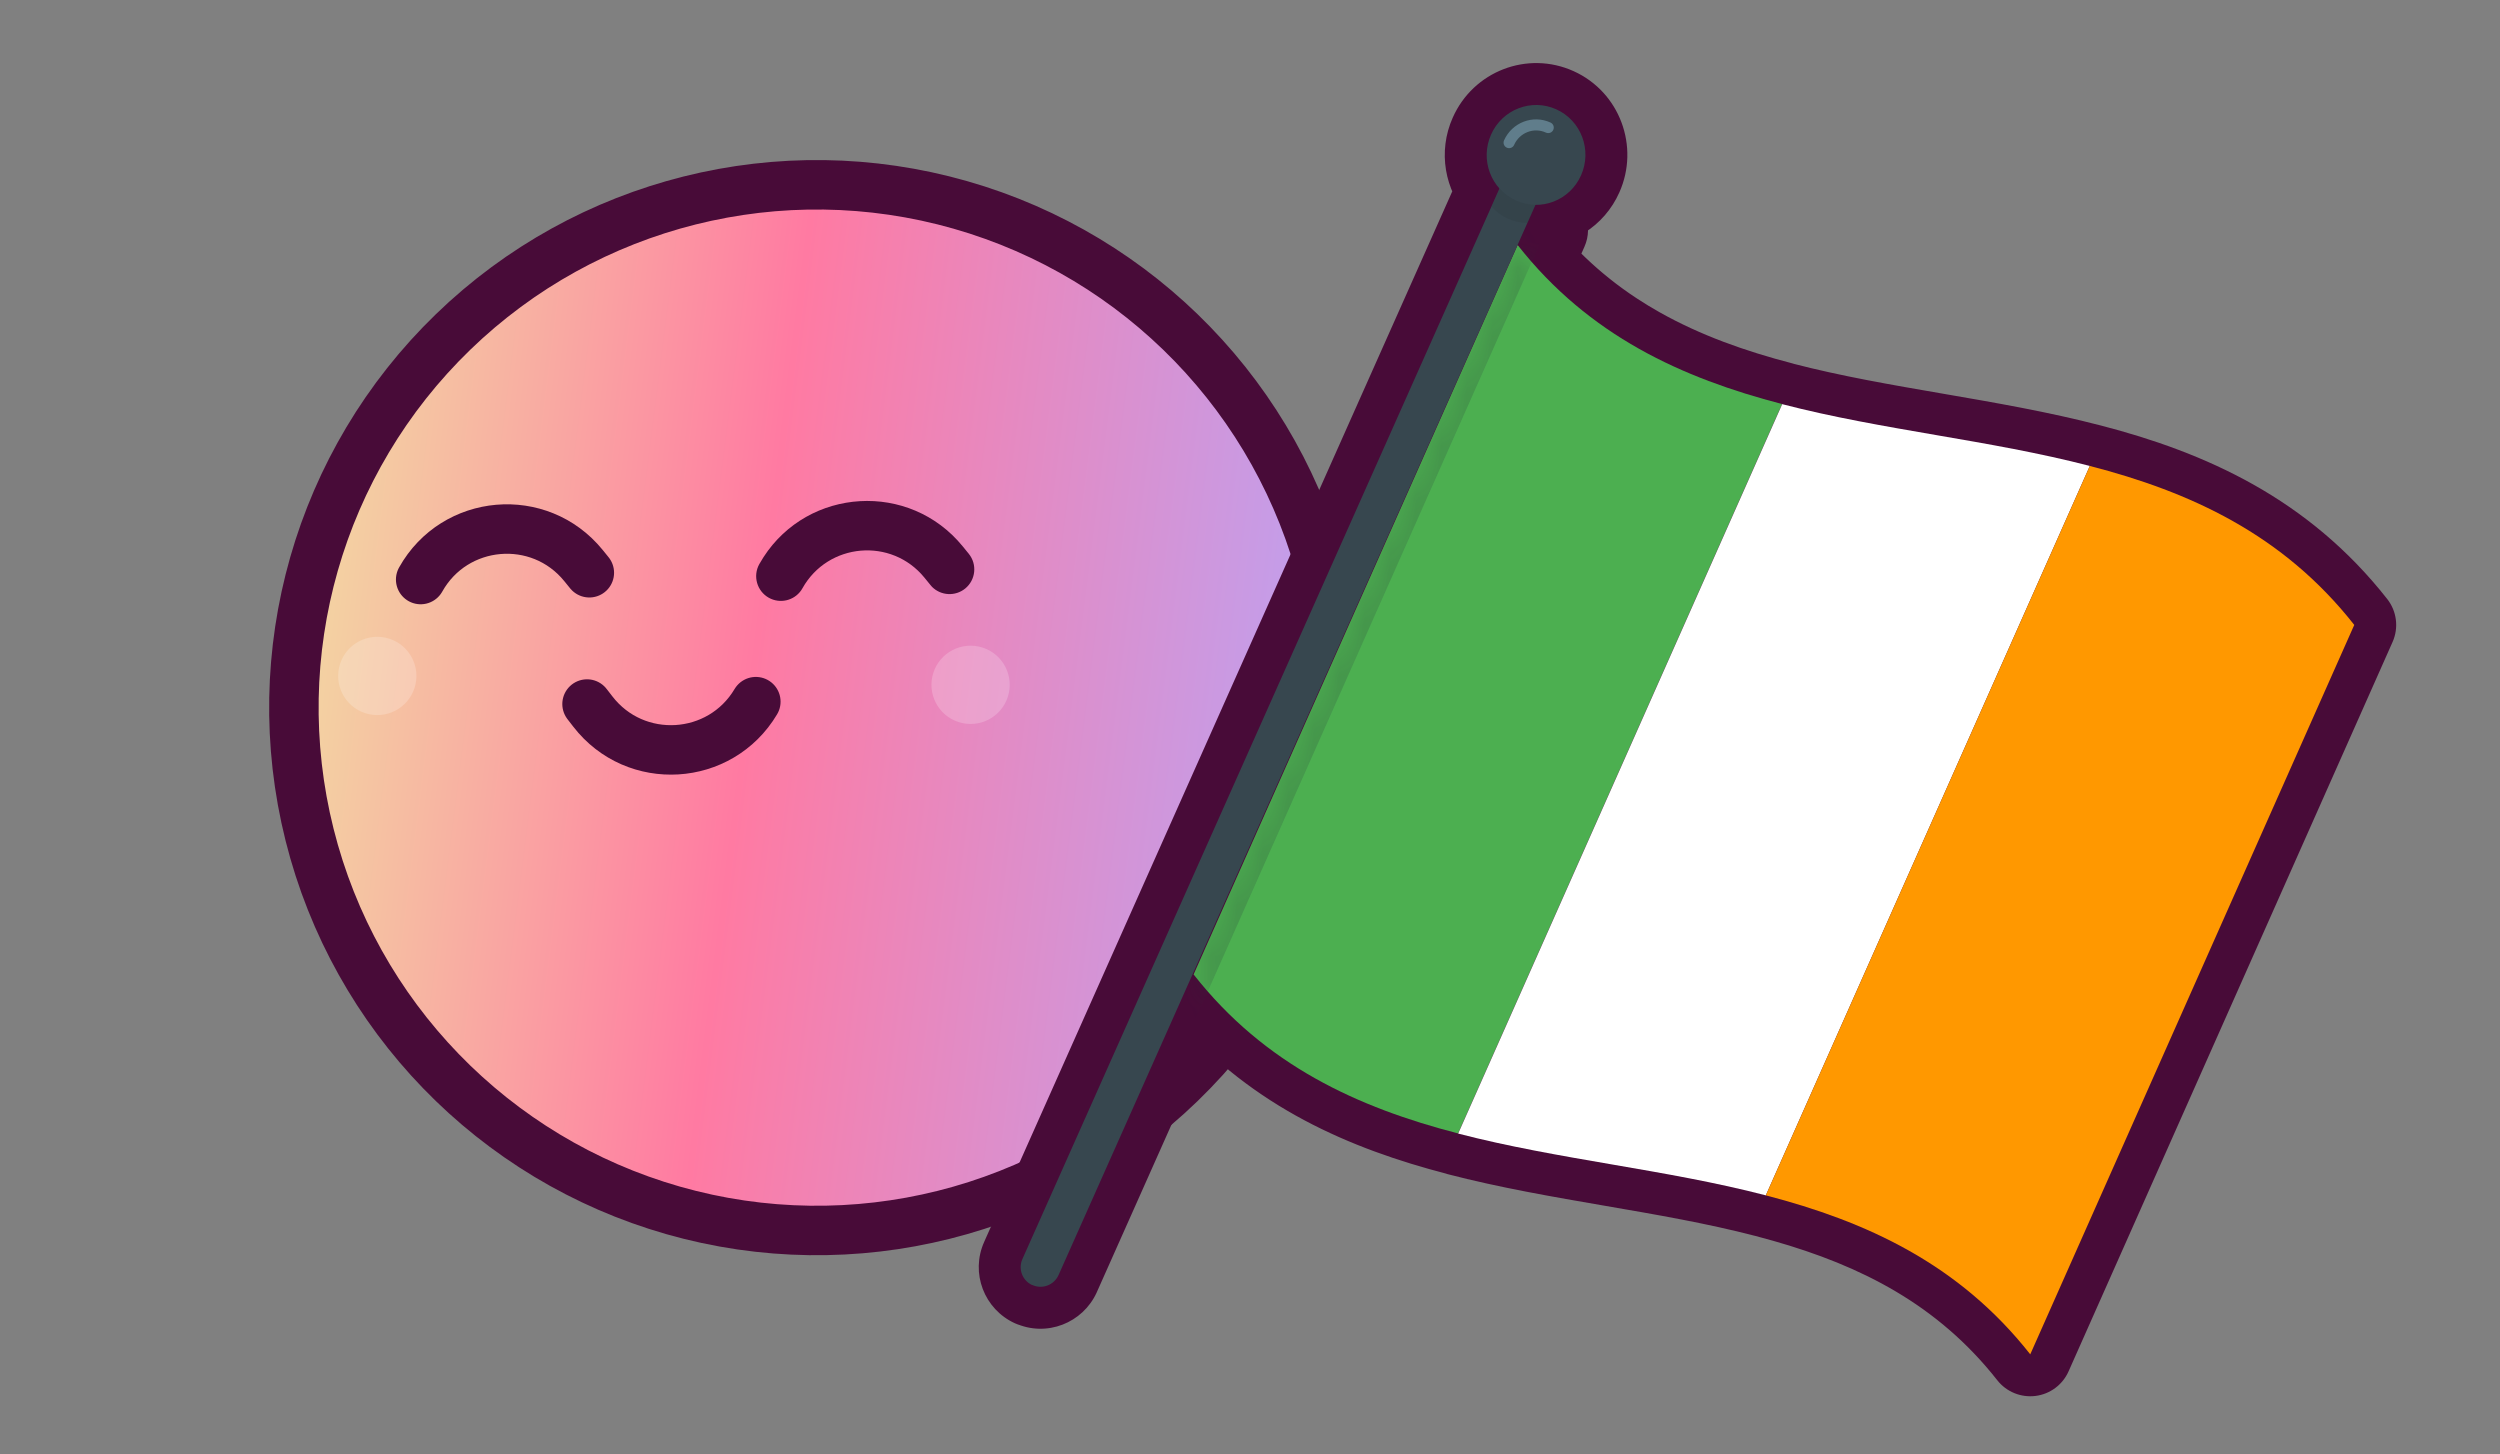
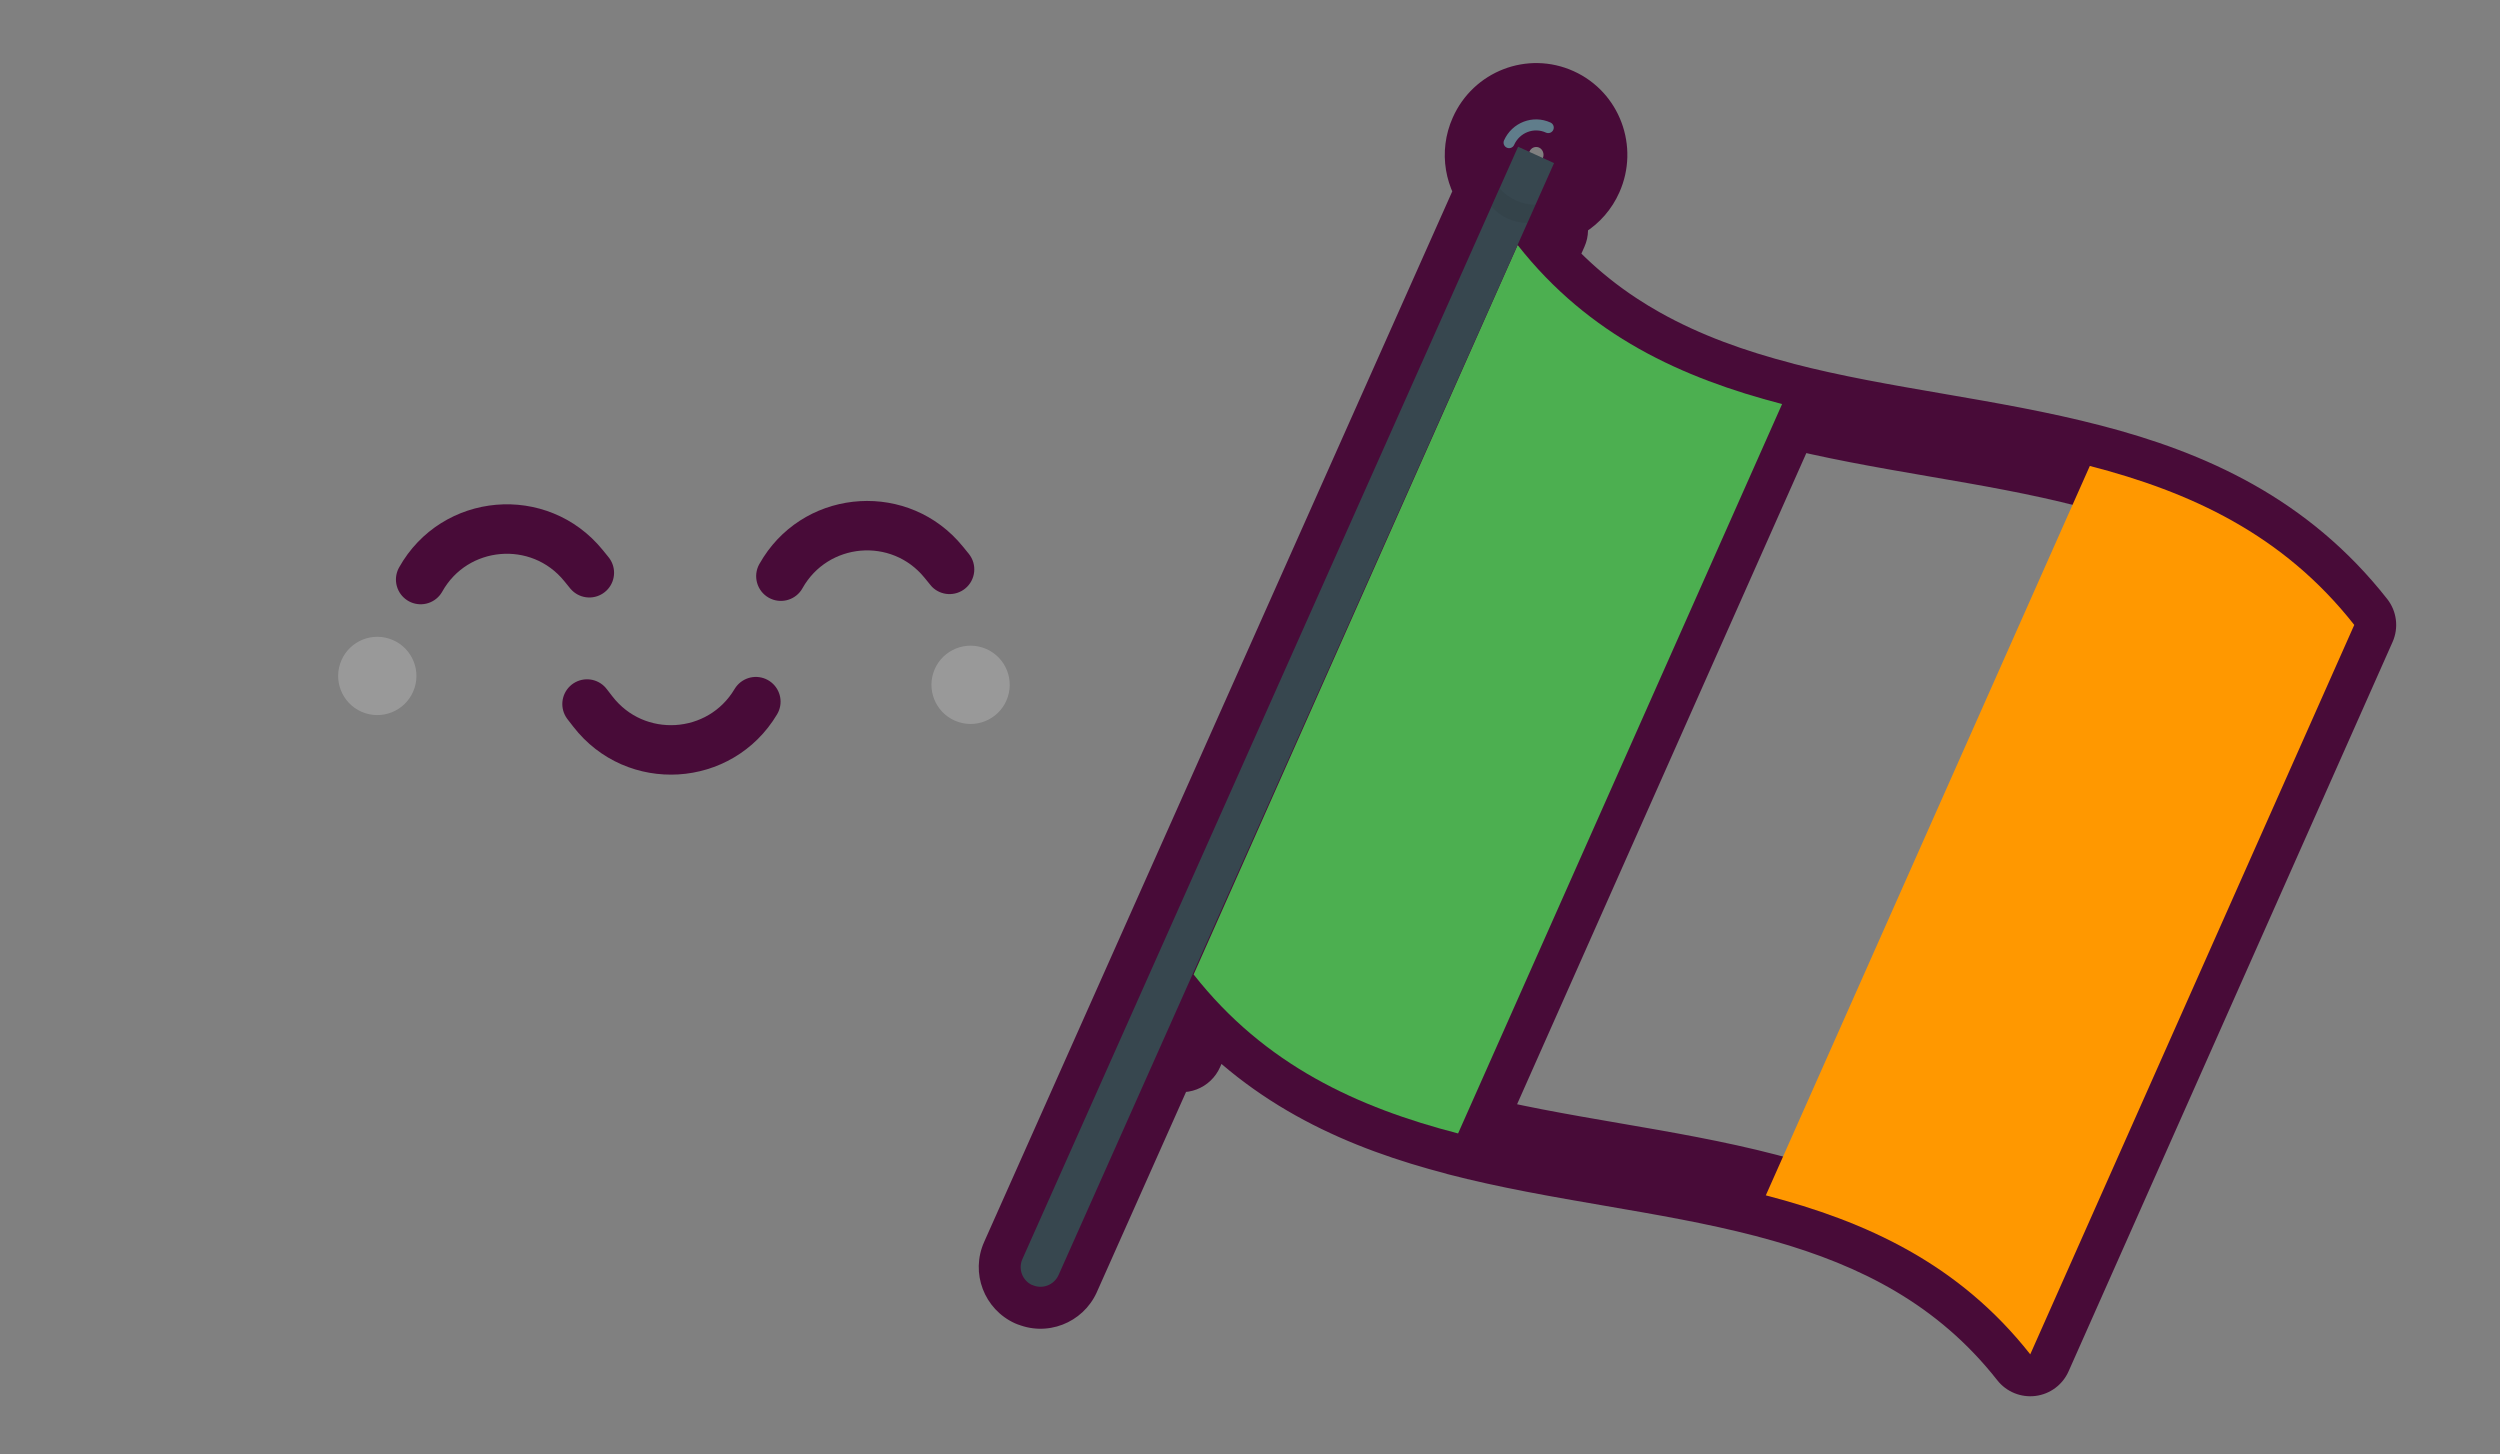
<svg xmlns="http://www.w3.org/2000/svg" width="98" height="57" viewBox="0 0 98 57" fill="none">
  <rect x="0" y="0" width="98" height="57" fill="#808080" stroke="none" />
  <g clip-path="url(#clip0_11215_22966)">
-     <circle cx="19.526" cy="19.526" r="20.496" transform="matrix(-0.97 0.243 -0.243 -0.97 55.701 41.935)" fill="url(#paint0_linear_11215_22966)" stroke="#480B38" stroke-width="1.939" />
    <path d="M16.49 22.718V22.718C17.825 20.334 21.143 20.046 22.869 22.165L23.102 22.452" stroke="#480B38" stroke-width="1.939" stroke-linecap="round" />
    <path d="M29.929 21.841C31.691 19.112 35.651 18.855 37.742 21.421L37.975 21.707C38.313 22.122 38.25 22.733 37.835 23.071C37.446 23.387 36.884 23.353 36.537 23.006L36.472 22.931L36.238 22.644C34.945 21.056 32.458 21.273 31.457 23.059L31.405 23.143C31.123 23.546 30.576 23.677 30.137 23.432C29.671 23.17 29.504 22.58 29.765 22.113L29.929 21.841Z" fill="#480B38" />
    <path d="M29.629 27.505V27.505C28.232 29.853 24.908 30.054 23.238 27.89L23.012 27.598" stroke="#480B38" stroke-width="1.939" stroke-linecap="round" />
    <circle opacity="0.2" cx="38.047" cy="26.845" r="1.534" transform="rotate(17.897 38.047 26.845)" fill="white" />
    <circle opacity="0.2" cx="14.79" cy="26.497" r="1.534" transform="rotate(17.897 14.79 26.497)" fill="white" />
-     <path d="M58.451 5.276C58.887 4.288 60.034 3.847 61.008 4.287C61.982 4.727 62.418 5.887 61.977 6.874C61.654 7.606 60.939 8.035 60.195 8.03L59.904 8.687L60.607 9.007L60.045 10.271C60.674 10.99 61.342 11.624 62.041 12.185C62.142 12.266 62.244 12.345 62.346 12.424C62.55 12.579 62.758 12.729 62.967 12.873C63.072 12.945 63.177 13.016 63.283 13.085C63.601 13.294 63.925 13.489 64.253 13.674C64.691 13.921 65.137 14.148 65.592 14.357C66.046 14.566 66.508 14.758 66.977 14.935C67.914 15.289 68.877 15.584 69.858 15.839C65.626 25.371 61.39 34.899 57.158 44.431L57.157 44.43L57.157 44.431C53.486 43.481 50.061 41.972 47.344 38.866L46.322 41.17L45.616 40.854L46.793 38.202C46.792 38.201 46.791 38.2 46.791 38.199C51.023 28.667 55.26 19.139 59.492 9.606L59.493 9.607L59.877 8.741C59.876 8.741 59.874 8.741 59.872 8.741L41.495 49.983C41.319 50.373 40.859 50.553 40.469 50.372L40.465 50.376C40.079 50.2 39.904 49.745 40.079 49.355L58.778 7.389C58.279 6.831 58.124 6.007 58.451 5.276ZM69.862 15.843C73.786 16.863 77.997 17.245 81.921 18.265C85.846 19.281 89.49 20.936 92.287 24.498C88.055 34.03 83.818 43.558 79.586 53.09C76.963 49.755 73.597 48.092 69.952 47.057L69.22 46.857C65.296 45.837 61.086 45.456 57.161 44.436C61.394 34.904 65.629 25.375 69.862 15.843Z" fill="#480B38" />
    <path d="M58.451 5.276L59.952 5.946L59.954 5.94L58.451 5.276ZM61.008 4.287L61.685 2.789L61.685 2.789L61.008 4.287ZM61.977 6.874L60.477 6.204L60.474 6.209L61.977 6.874ZM60.195 8.03L60.206 6.387C59.551 6.382 58.957 6.766 58.692 7.364L60.195 8.03ZM59.904 8.687L58.401 8.021C58.036 8.844 58.402 9.808 59.222 10.182L59.904 8.687ZM60.607 9.007L62.109 9.675C62.475 8.852 62.11 7.886 61.289 7.512L60.607 9.007ZM60.045 10.271L58.543 9.603C58.283 10.189 58.386 10.872 58.808 11.354L60.045 10.271ZM62.041 12.185L61.014 13.467L61.014 13.467L62.041 12.185ZM62.346 12.424L63.342 11.116L63.342 11.116L62.346 12.424ZM62.967 12.873L62.035 14.227L62.035 14.227L62.967 12.873ZM63.283 13.085L64.183 11.71L64.183 11.71L63.283 13.085ZM64.253 13.674L63.447 15.107L63.447 15.107L64.253 13.674ZM65.592 14.357L66.279 12.864L66.279 12.864L65.592 14.357ZM66.977 14.935L66.396 16.472L66.396 16.472L66.977 14.935ZM69.858 15.839L71.36 16.506C71.556 16.065 71.548 15.56 71.338 15.125C71.129 14.69 70.739 14.37 70.272 14.248L69.858 15.839ZM57.158 44.431L55.914 45.505C56.282 45.931 56.842 46.139 57.399 46.057C57.956 45.974 58.431 45.612 58.66 45.098L57.158 44.431ZM57.157 44.43L58.401 43.356C57.966 42.853 57.271 42.661 56.64 42.87C56.009 43.079 55.566 43.647 55.518 44.31L57.157 44.43ZM57.157 44.431L56.745 46.022C57.217 46.144 57.719 46.051 58.115 45.767C58.511 45.482 58.76 45.037 58.796 44.551L57.157 44.431ZM47.344 38.866L48.581 37.784C48.212 37.362 47.652 37.157 47.098 37.242C46.543 37.326 46.069 37.687 45.842 38.2L47.344 38.866ZM46.322 41.17L45.65 42.67C46.049 42.849 46.502 42.861 46.91 42.705C47.318 42.548 47.647 42.236 47.824 41.837L46.322 41.17ZM45.616 40.854L44.114 40.187C43.747 41.015 44.118 41.984 44.944 42.354L45.616 40.854ZM46.793 38.202L48.296 38.869C48.543 38.313 48.462 37.666 48.086 37.187L46.793 38.202ZM46.791 38.199L45.288 37.532C45.042 38.089 45.122 38.736 45.498 39.215L46.791 38.199ZM59.492 9.606L60.736 8.532C60.368 8.106 59.808 7.898 59.251 7.98C58.694 8.063 58.218 8.425 57.99 8.939L59.492 9.606ZM59.493 9.607L58.249 10.682C58.617 11.107 59.177 11.316 59.734 11.233C60.291 11.15 60.767 10.789 60.995 10.274L59.493 9.607ZM59.877 8.741L61.38 9.408C61.605 8.902 61.559 8.317 61.259 7.851C60.959 7.385 60.444 7.102 59.891 7.098L59.877 8.741ZM59.872 8.741L59.89 7.098C59.234 7.09 58.637 7.473 58.37 8.072L59.872 8.741ZM41.495 49.983L42.993 50.659L42.996 50.652L41.495 49.983ZM40.469 50.372L41.158 48.88C40.573 48.61 39.883 48.707 39.395 49.128L40.469 50.372ZM40.465 50.376L39.784 51.872C40.368 52.138 41.053 52.039 41.539 51.62L40.465 50.376ZM40.079 49.355L41.578 50.029L41.581 50.024L40.079 49.355ZM58.778 7.389L60.279 8.058C60.542 7.467 60.435 6.777 60.004 6.294L58.778 7.389ZM69.862 15.843L70.275 14.252C69.497 14.05 68.686 14.441 68.36 15.176L69.862 15.843ZM81.921 18.265L81.508 19.856L81.51 19.856L81.921 18.265ZM92.287 24.498L93.789 25.165C94.036 24.609 93.956 23.961 93.58 23.483L92.287 24.498ZM79.586 53.09L78.294 54.106C78.65 54.559 79.218 54.792 79.79 54.721C80.362 54.65 80.854 54.284 81.088 53.757L79.586 53.09ZM69.952 47.057L70.402 45.476C70.396 45.474 70.39 45.473 70.384 45.471L69.952 47.057ZM69.22 46.857L69.652 45.272C69.646 45.27 69.639 45.268 69.633 45.267L69.22 46.857ZM57.161 44.436L55.659 43.769C55.463 44.21 55.471 44.715 55.681 45.15C55.891 45.585 56.281 45.906 56.748 46.027L57.161 44.436ZM58.451 5.276L59.954 5.94C60.026 5.778 60.199 5.725 60.332 5.785L61.008 4.287L61.685 2.789C59.869 1.969 57.749 2.798 56.948 4.611L58.451 5.276ZM61.008 4.287L60.332 5.785C60.468 5.846 60.554 6.03 60.477 6.204L61.977 6.874L63.478 7.544C64.282 5.744 63.496 3.607 61.685 2.789L61.008 4.287ZM61.977 6.874L60.474 6.209C60.424 6.323 60.317 6.387 60.206 6.387L60.195 8.03L60.184 9.674C61.562 9.683 62.883 8.888 63.48 7.539L61.977 6.874ZM60.195 8.03L58.692 7.364L58.401 8.021L59.904 8.687L61.407 9.352L61.697 8.696L60.195 8.03ZM59.904 8.687L59.222 10.182L59.925 10.503L60.607 9.007L61.289 7.512L60.586 7.191L59.904 8.687ZM60.607 9.007L59.105 8.339L58.543 9.603L60.045 10.271L61.546 10.94L62.109 9.675L60.607 9.007ZM60.045 10.271L58.808 11.354C59.502 12.147 60.239 12.847 61.014 13.467L62.041 12.185L63.069 10.902C62.444 10.401 61.846 9.834 61.281 9.189L60.045 10.271ZM62.041 12.185L61.014 13.467C61.122 13.554 61.234 13.643 61.35 13.731L62.346 12.424L63.342 11.116C63.253 11.049 63.163 10.977 63.069 10.902L62.041 12.185ZM62.346 12.424L61.35 13.731C61.576 13.903 61.805 14.068 62.035 14.227L62.967 12.873L63.899 11.52C63.711 11.39 63.525 11.255 63.342 11.116L62.346 12.424ZM62.967 12.873L62.035 14.227C62.149 14.305 62.265 14.383 62.382 14.46L63.283 13.085L64.183 11.71C64.089 11.649 63.995 11.585 63.899 11.52L62.967 12.873ZM63.283 13.085L62.382 14.46C62.733 14.69 63.089 14.905 63.447 15.107L64.253 13.674L65.059 12.242C64.76 12.074 64.468 11.897 64.183 11.71L63.283 13.085ZM64.253 13.674L63.447 15.107C63.925 15.376 64.412 15.623 64.904 15.85L65.592 14.357L66.279 12.864C65.863 12.672 65.456 12.466 65.059 12.242L64.253 13.674ZM65.592 14.357L64.904 15.85C65.397 16.076 65.895 16.283 66.396 16.472L66.977 14.935L67.558 13.398C67.122 13.233 66.695 13.056 66.279 12.864L65.592 14.357ZM66.977 14.935L66.396 16.472C67.398 16.851 68.419 17.163 69.445 17.43L69.858 15.839L70.272 14.248C69.335 14.005 68.429 13.727 67.558 13.398L66.977 14.935ZM69.858 15.839L68.356 15.172C66.24 19.938 64.123 24.703 62.006 29.468C59.889 34.233 57.772 38.998 55.656 43.764L57.158 44.431L58.66 45.098C60.776 40.332 62.893 35.567 65.01 30.802C67.127 26.037 69.244 21.272 71.36 16.506L69.858 15.839ZM57.158 44.431L58.401 43.357L58.401 43.356L57.157 44.43L55.913 45.504L55.914 45.505L57.158 44.431ZM57.157 44.43L55.518 44.31L55.517 44.311L57.157 44.431L58.796 44.551L58.796 44.55L57.157 44.43ZM57.157 44.431L57.569 42.84C54.066 41.933 50.996 40.545 48.581 37.784L47.344 38.866L46.107 39.949C49.125 43.399 52.905 45.028 56.745 46.022L57.157 44.431ZM47.344 38.866L45.842 38.2L44.819 40.503L46.322 41.17L47.824 41.837L48.846 39.533L47.344 38.866ZM46.322 41.17L46.994 39.67L46.288 39.354L45.616 40.854L44.944 42.354L45.65 42.67L46.322 41.17ZM45.616 40.854L47.119 41.521L48.296 38.869L46.793 38.202L45.291 37.536L44.114 40.187L45.616 40.854ZM46.793 38.202L48.086 37.187C48.074 37.172 48.063 37.159 48.054 37.148C48.045 37.137 48.036 37.127 48.03 37.12C48.024 37.113 48.019 37.107 48.016 37.104C48.014 37.102 48.013 37.1 48.012 37.099C48.012 37.099 48.011 37.099 48.011 37.098C48.011 37.098 48.011 37.098 48.011 37.098C48.01 37.097 48.012 37.1 48.015 37.103C48.018 37.106 48.023 37.112 48.029 37.119C48.035 37.126 48.043 37.135 48.052 37.145C48.061 37.156 48.072 37.169 48.083 37.184L46.791 38.199L45.498 39.215C45.51 39.23 45.521 39.243 45.53 39.254C45.539 39.265 45.547 39.274 45.554 39.282C45.56 39.289 45.565 39.294 45.568 39.298C45.57 39.3 45.571 39.301 45.572 39.302C45.572 39.303 45.573 39.303 45.573 39.303C45.573 39.303 45.573 39.304 45.573 39.304C45.574 39.304 45.572 39.302 45.569 39.299C45.566 39.296 45.561 39.29 45.555 39.283C45.549 39.276 45.541 39.267 45.532 39.257C45.523 39.246 45.513 39.233 45.501 39.218L46.793 38.202ZM46.791 38.199L48.293 38.866C50.409 34.1 52.526 29.335 54.643 24.57C56.761 19.805 58.878 15.04 60.994 10.273L59.492 9.606L57.99 8.939C55.874 13.705 53.757 18.47 51.639 23.235C49.522 28.001 47.405 32.766 45.288 37.532L46.791 38.199ZM59.492 9.606L58.248 10.681L58.249 10.682L59.493 9.607L60.737 8.533L60.736 8.532L59.492 9.606ZM59.493 9.607L60.995 10.274L61.38 9.408L59.877 8.741L58.375 8.074L57.991 8.94L59.493 9.607ZM59.877 8.741L59.891 7.098C59.916 7.098 59.94 7.099 59.959 7.1C59.978 7.101 59.995 7.102 60.008 7.103C60.02 7.104 60.031 7.105 60.037 7.106C60.042 7.106 60.047 7.107 60.046 7.107C60.046 7.107 60.046 7.107 60.046 7.107C60.046 7.107 60.046 7.107 60.046 7.107C60.046 7.107 60.046 7.107 60.046 7.107C60.046 7.107 60.046 7.107 60.046 7.107C60.045 7.107 60.045 7.106 60.044 7.106C60.042 7.106 60.04 7.106 60.036 7.106C60.03 7.105 60.02 7.104 60.007 7.103C59.994 7.102 59.978 7.101 59.958 7.1C59.939 7.099 59.916 7.098 59.89 7.098L59.872 8.741L59.854 10.384C59.828 10.384 59.806 10.383 59.786 10.382C59.768 10.381 59.751 10.38 59.739 10.379C59.727 10.378 59.717 10.377 59.711 10.377C59.708 10.376 59.706 10.376 59.705 10.376C59.703 10.376 59.702 10.376 59.703 10.376C59.703 10.376 59.704 10.376 59.706 10.376C59.708 10.376 59.711 10.377 59.714 10.377C59.721 10.377 59.731 10.379 59.744 10.38C59.758 10.381 59.775 10.382 59.795 10.383C59.815 10.384 59.838 10.385 59.865 10.385L59.877 8.741ZM59.872 8.741L58.37 8.072L39.994 49.314L41.495 49.983L42.996 50.652L61.373 9.41L59.872 8.741ZM41.495 49.983L39.997 49.307C40.186 48.888 40.696 48.667 41.158 48.88L40.469 50.372L39.779 51.864C41.022 52.438 42.452 51.859 42.993 50.659L41.495 49.983ZM40.469 50.372L39.395 49.128L39.391 49.132L40.465 50.376L41.539 51.62L41.543 51.616L40.469 50.372ZM40.465 50.376L41.145 48.88C41.576 49.076 41.777 49.587 41.578 50.029L40.079 49.355L38.581 48.68C38.03 49.903 38.582 51.325 39.784 51.872L40.465 50.376ZM40.079 49.355L41.581 50.024L60.279 8.058L58.778 7.389L57.277 6.72L38.578 48.686L40.079 49.355ZM58.778 7.389L60.004 6.294C59.922 6.202 59.898 6.067 59.952 5.946L58.451 5.276L56.95 4.605C56.35 5.948 56.637 7.459 57.552 8.484L58.778 7.389ZM69.862 15.843L69.448 17.434C71.489 17.964 73.591 18.325 75.612 18.674C77.658 19.026 79.623 19.366 81.508 19.856L81.921 18.265L82.335 16.675C80.294 16.144 78.192 15.783 76.171 15.434C74.125 15.082 72.159 14.742 70.275 14.252L69.862 15.843ZM81.921 18.265L81.51 19.856C85.249 20.824 88.505 22.343 90.995 25.513L92.287 24.498L93.58 23.483C90.474 19.529 86.444 17.738 82.333 16.674L81.921 18.265ZM92.287 24.498L90.785 23.831C88.669 28.597 86.552 33.362 84.435 38.127C82.317 42.892 80.2 47.657 78.084 52.423L79.586 53.09L81.088 53.757C83.204 48.991 85.321 44.226 87.439 39.461C89.556 34.696 91.673 29.931 93.789 25.165L92.287 24.498ZM79.586 53.09L80.878 52.074C77.968 48.374 74.244 46.568 70.402 45.476L69.952 47.057L69.503 48.638C72.949 49.617 75.958 51.136 78.294 54.106L79.586 53.09ZM69.952 47.057L70.384 45.471L69.652 45.272L69.22 46.857L68.788 48.443L69.521 48.643L69.952 47.057ZM69.22 46.857L69.633 45.267C67.593 44.736 65.491 44.375 63.47 44.027C61.424 43.675 59.459 43.335 57.575 42.846L57.161 44.436L56.748 46.027C58.788 46.557 60.89 46.918 62.912 47.267C64.957 47.619 66.922 47.958 68.806 48.448L69.22 46.857ZM57.161 44.436L58.663 45.103C60.779 40.337 62.897 35.572 65.013 30.807C67.13 26.042 69.248 21.276 71.364 16.51L69.862 15.843L68.36 15.176C66.243 19.942 64.126 24.707 62.01 29.472C59.892 34.237 57.775 39.003 55.659 43.769L57.161 44.436Z" fill="#480B38" />
    <g clip-path="url(#clip1_11215_22966)">
      <path d="M59.492 9.606C55.259 19.139 51.023 28.666 46.79 38.199C49.588 41.761 53.232 43.415 57.157 44.431C61.389 34.899 65.626 25.371 69.858 15.839C65.933 14.818 62.289 13.164 59.492 9.606Z" fill="#4CAF50" />
      <mask id="mask0_11215_22966" style="mask-type:luminance" maskUnits="userSpaceOnUse" x="46" y="9" width="24" height="36">
-         <path d="M59.492 9.606C55.259 19.139 51.023 28.666 46.79 38.199C49.588 41.761 53.232 43.415 57.157 44.431C61.389 34.899 65.626 25.371 69.858 15.839C65.933 14.818 62.289 13.164 59.492 9.606Z" fill="white" />
-       </mask>
+         </mask>
      <g mask="url(#mask0_11215_22966)">
        <g style="mix-blend-mode:multiply" opacity="0.2">
          <path d="M46.321 41.17L45.616 40.854L59.901 8.686L60.607 9.007L46.321 41.17Z" fill="#263238" />
        </g>
      </g>
-       <path d="M69.862 15.843C65.629 25.376 61.393 34.903 57.16 44.436C61.085 45.456 65.295 45.837 69.22 46.858C73.452 37.325 77.689 27.798 81.921 18.265C77.996 17.245 73.786 16.863 69.862 15.843Z" fill="white" />
      <path d="M81.921 18.265C77.689 27.797 73.452 37.325 69.22 46.858C73.144 47.878 76.788 49.532 79.586 53.09C83.818 43.557 88.055 34.03 92.287 24.497C89.49 20.936 85.846 19.281 81.921 18.265Z" fill="#FF9800" />
      <path d="M40.464 50.376C40.078 50.2 39.903 49.745 40.079 49.354L59.509 5.752L60.919 6.393L41.495 49.983C41.319 50.373 40.859 50.552 40.469 50.372L40.464 50.376Z" fill="#37474F" />
-       <path d="M61.977 6.873C61.54 7.861 60.393 8.301 59.419 7.861C58.445 7.417 58.009 6.262 58.45 5.275C58.887 4.287 60.034 3.846 61.008 4.286C61.982 4.726 62.418 5.886 61.977 6.873Z" fill="#37474F" />
      <g style="mix-blend-mode:multiply" opacity="0.2">
        <path d="M59.424 7.858C59.172 7.744 58.959 7.581 58.787 7.386L58.47 8.1C58.642 8.295 58.856 8.458 59.108 8.572C59.359 8.686 59.62 8.74 59.88 8.741L60.197 8.027C59.937 8.025 59.676 7.972 59.424 7.858Z" fill="#263238" />
      </g>
      <path d="M59.156 5.591C59.42 4.999 60.108 4.733 60.691 5.001" stroke="#607D8B" stroke-width="0.433" stroke-linecap="round" stroke-linejoin="round" />
    </g>
  </g>
  <defs>
    <linearGradient id="paint0_linear_11215_22966" x1="4.882" y1="8.85401e-07" x2="42.924" y2="14.802" gradientUnits="userSpaceOnUse">
      <stop stop-color="#BCA2F3" />
      <stop offset="0.573" stop-color="#FF7AA2" />
      <stop offset="1" stop-color="#F3D4A2" />
    </linearGradient>
    <clipPath id="clip0_11215_22966">
      <rect width="97.6" height="56.771" fill="white" transform="translate(0.2 0.115)" />
    </clipPath>
    <clipPath id="clip1_11215_22966">
      <rect width="50.303" height="47.634" fill="white" transform="translate(43.431 2.879) rotate(4.184)" />
    </clipPath>
  </defs>
</svg>